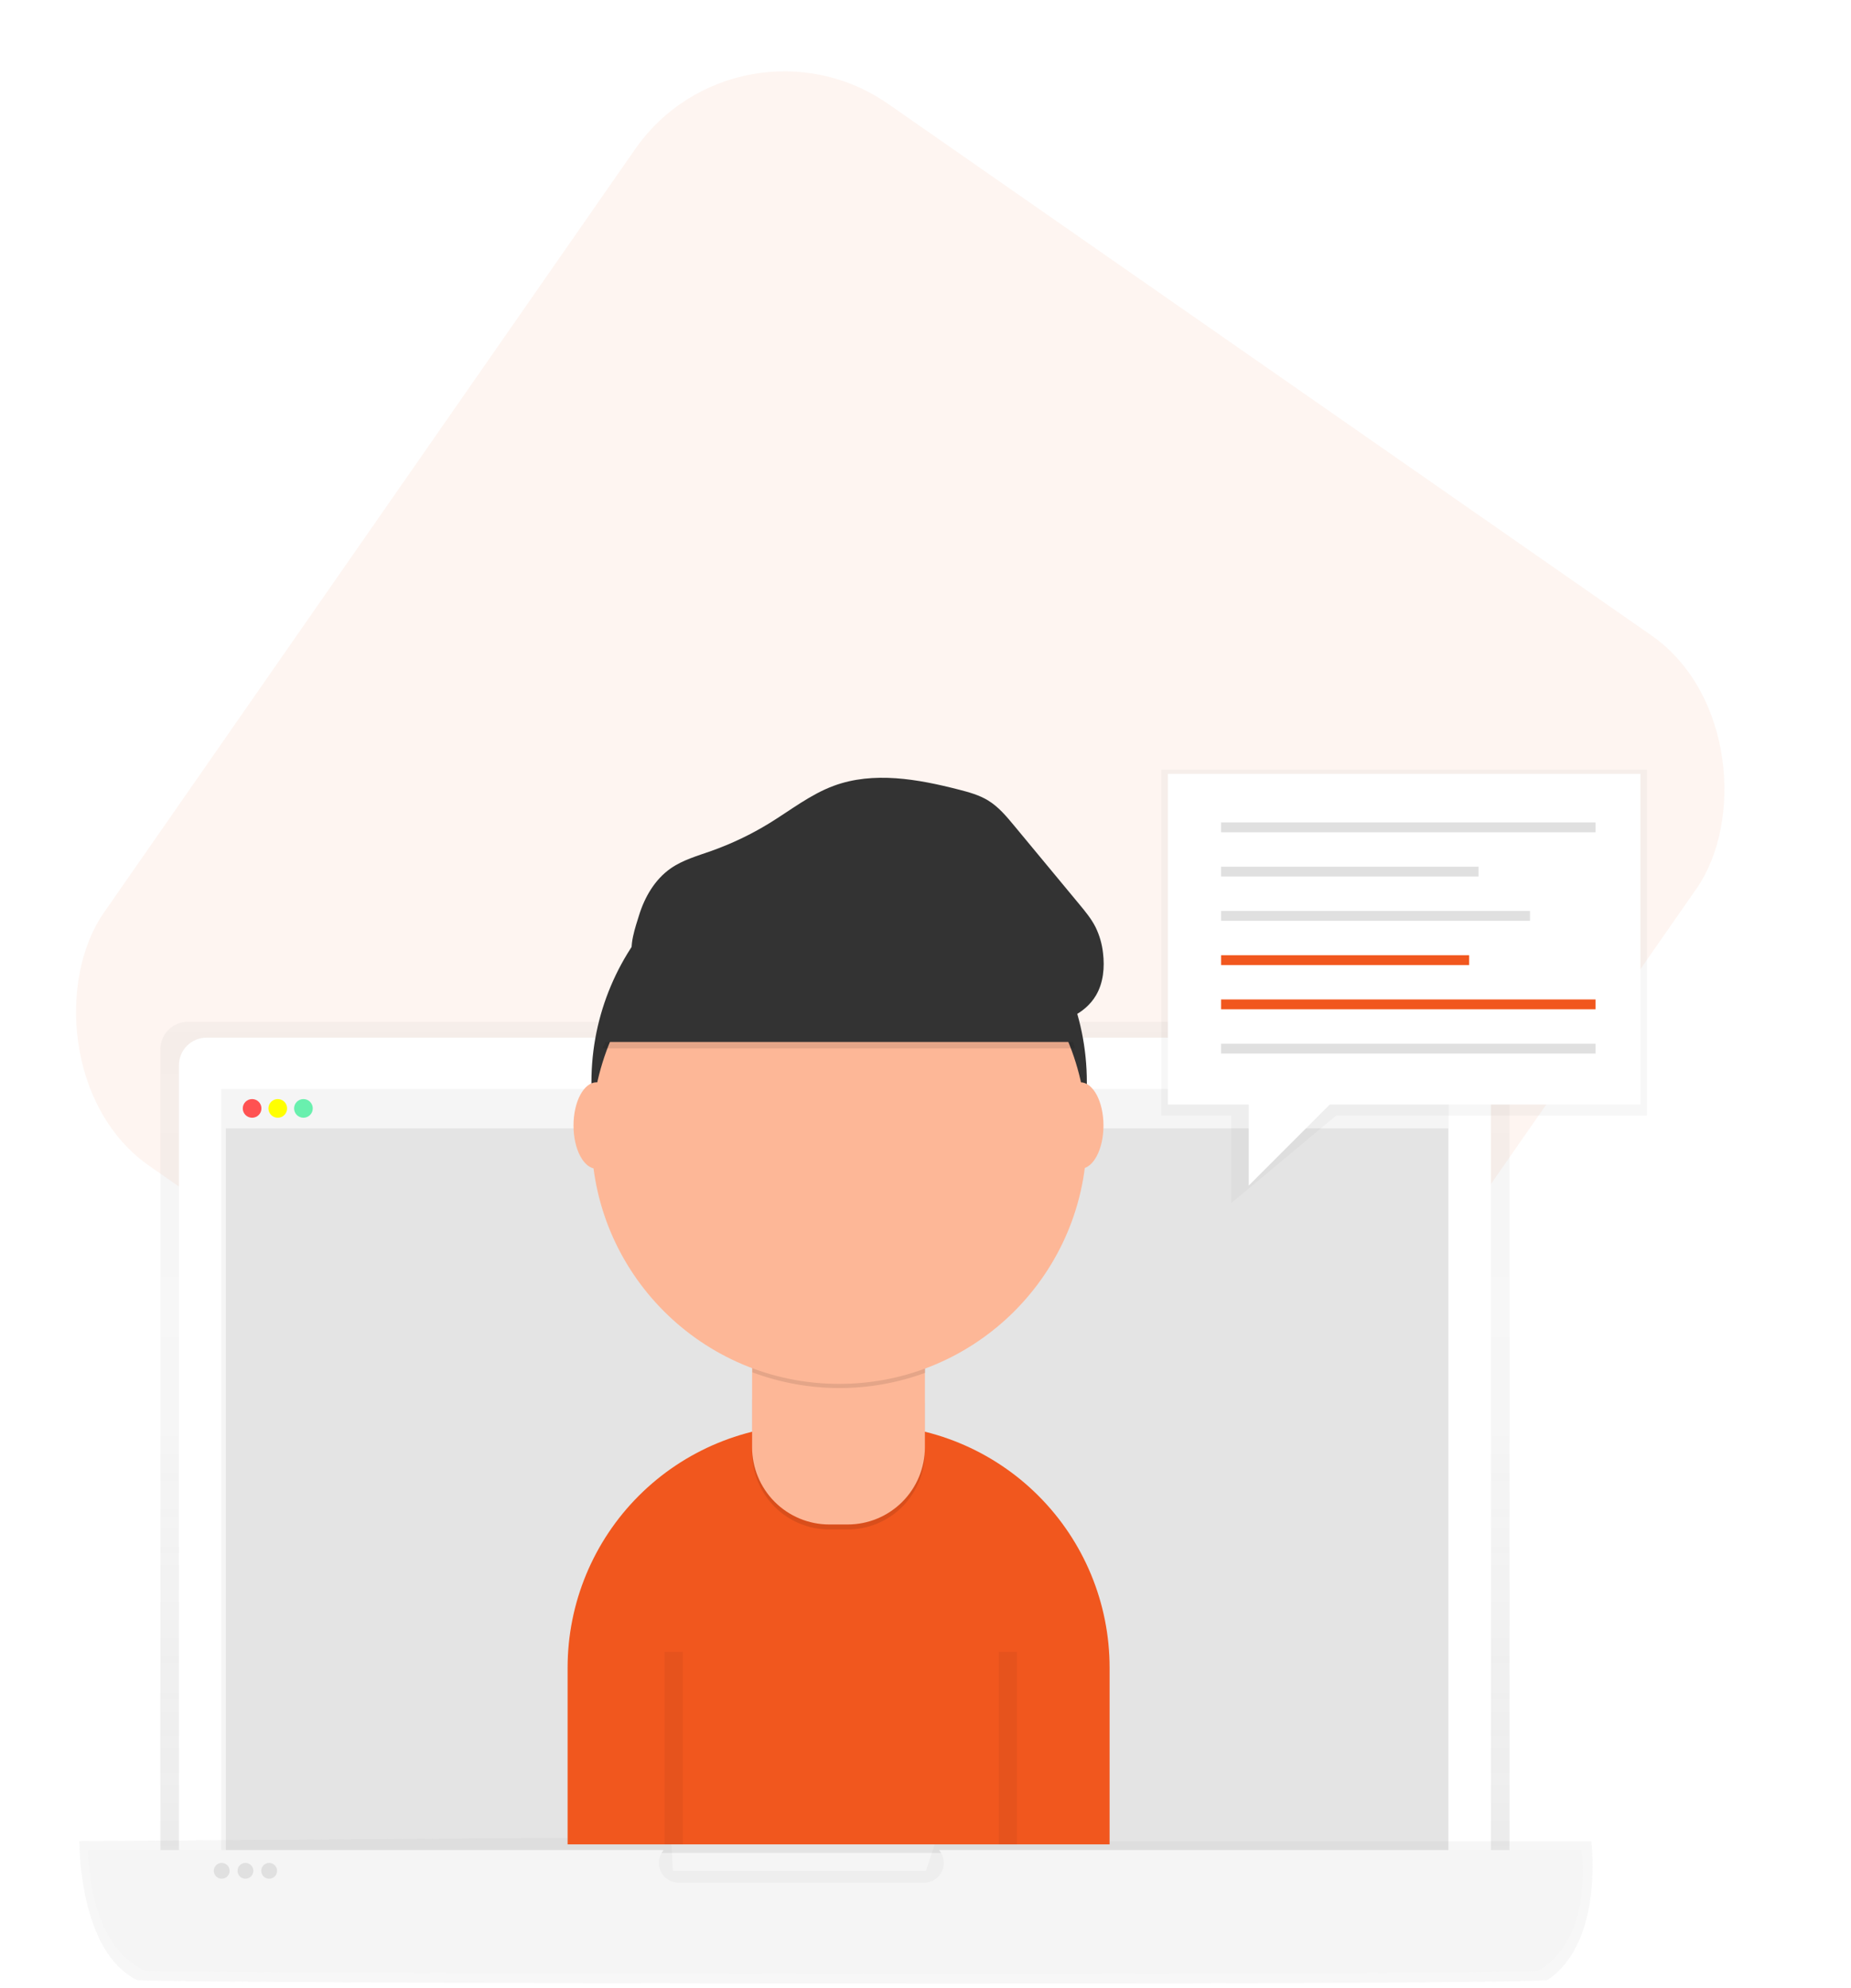
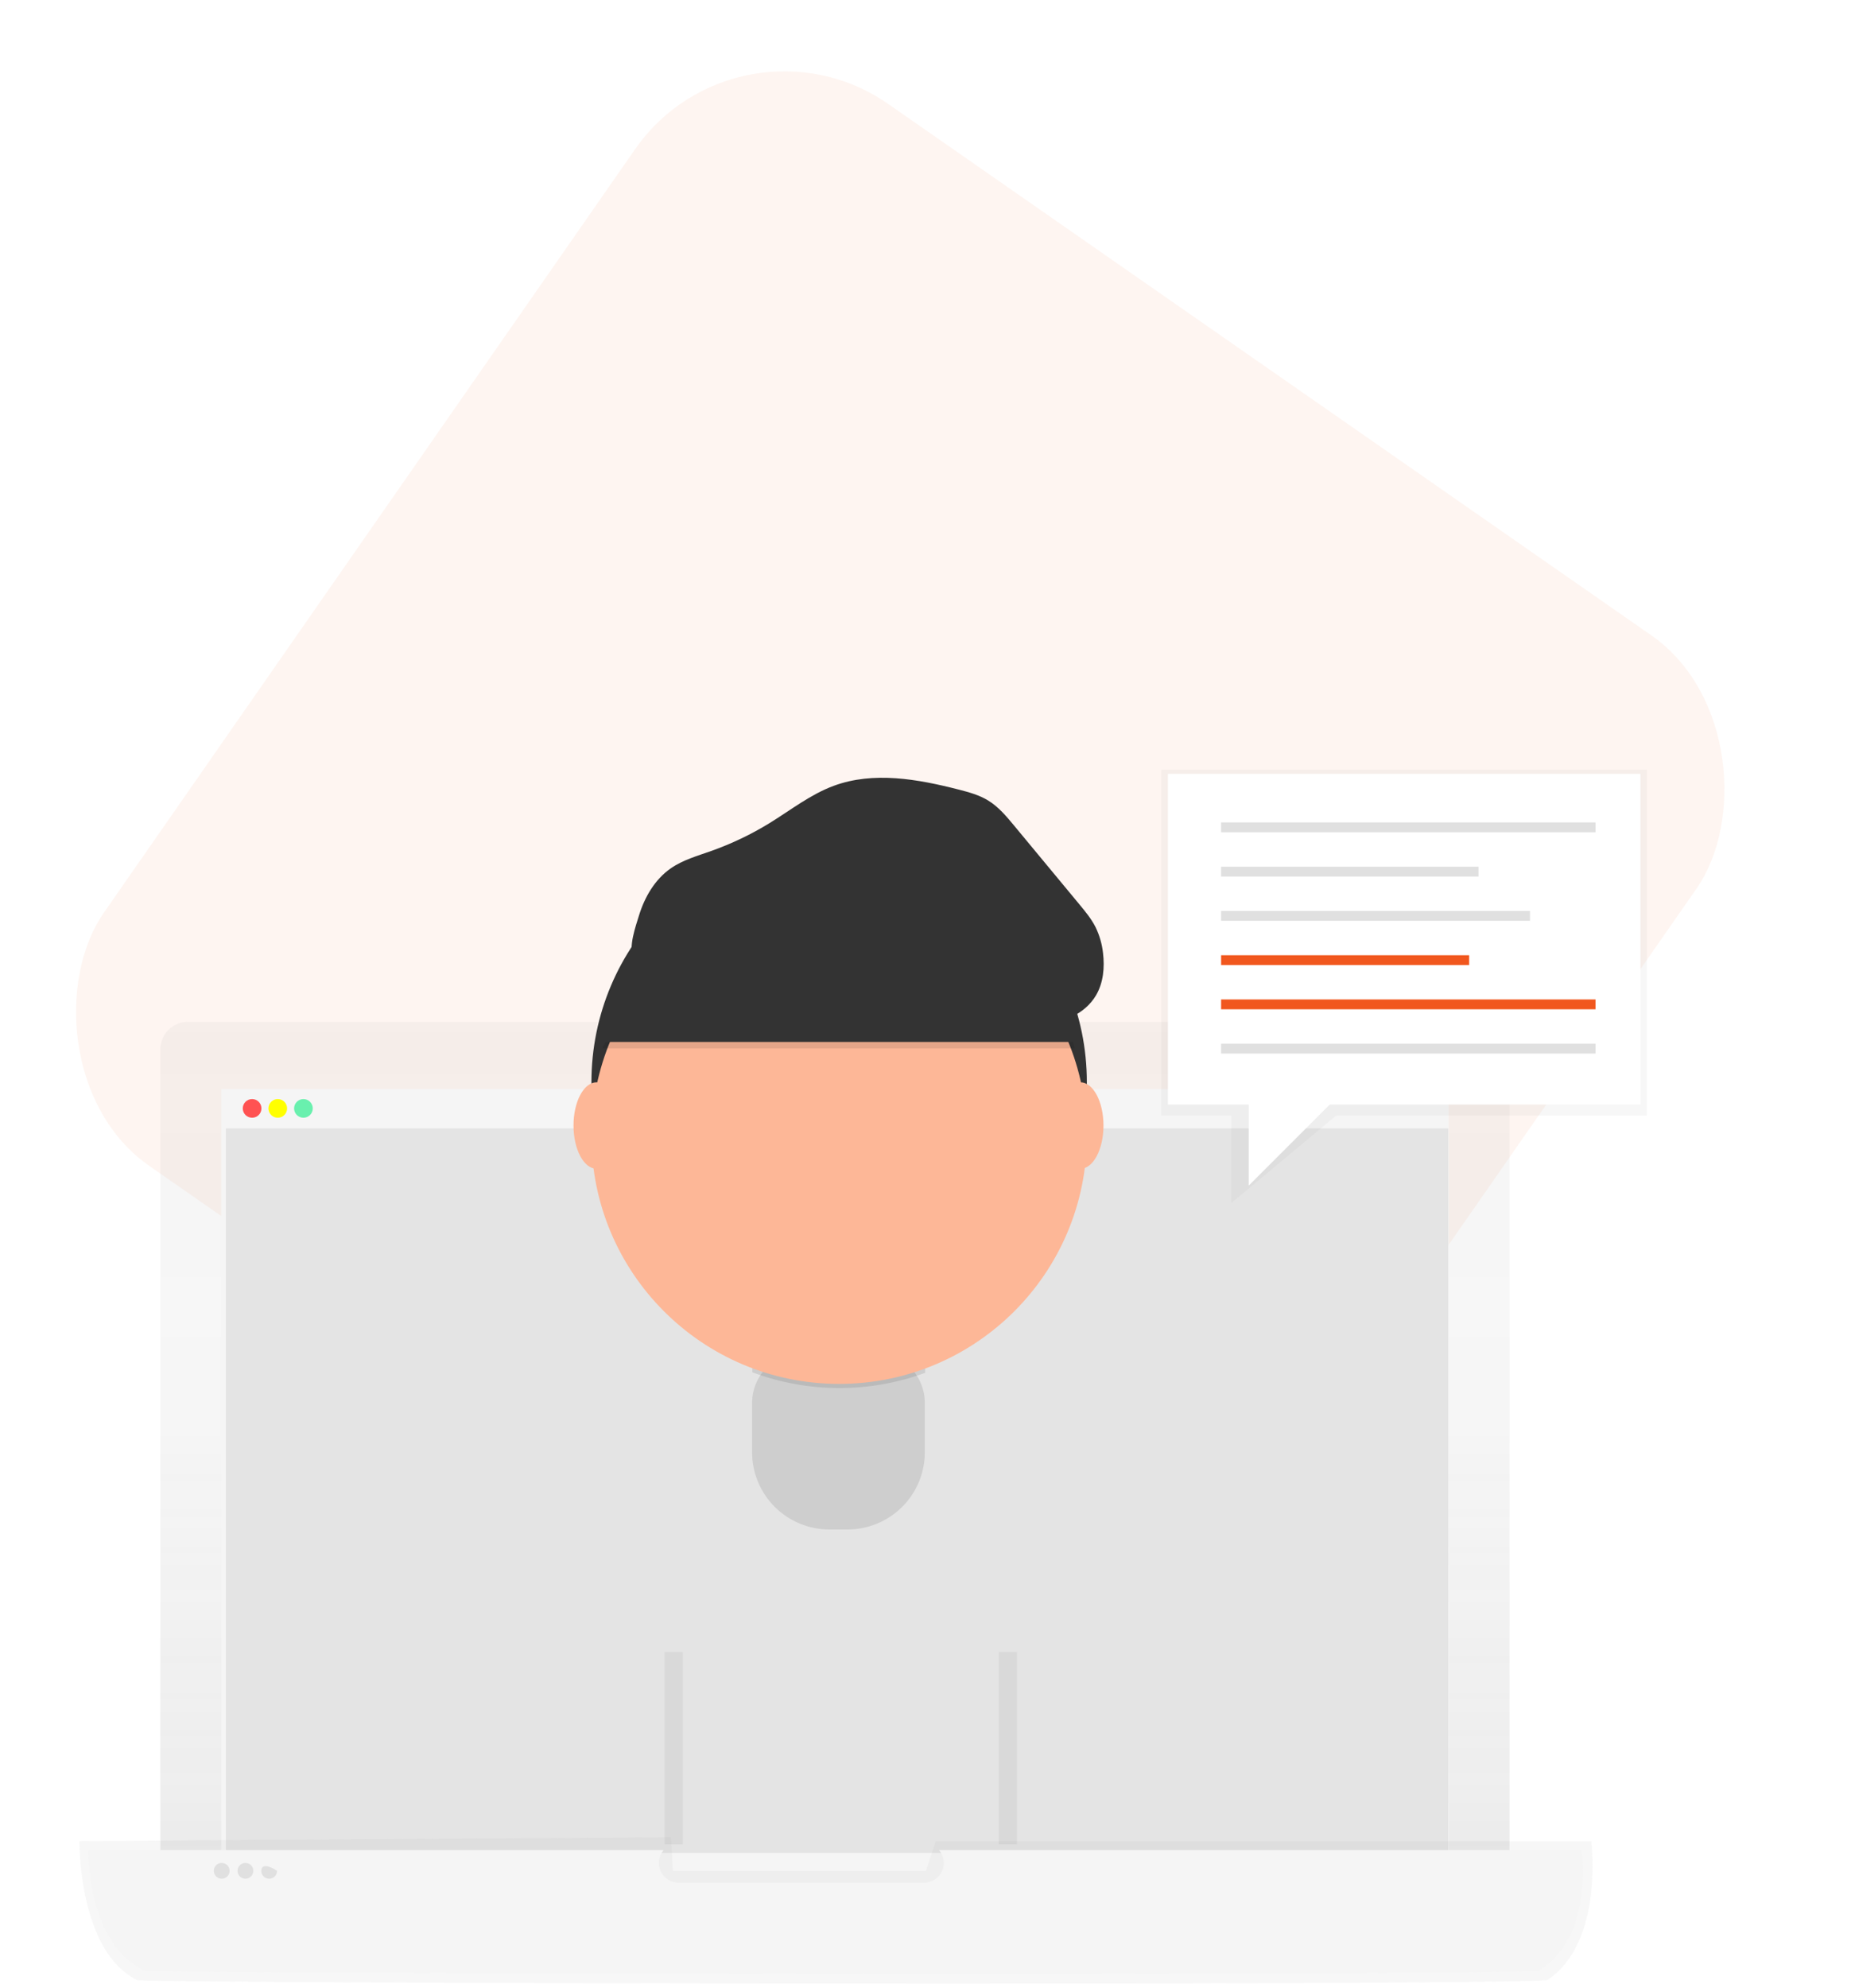
<svg xmlns="http://www.w3.org/2000/svg" width="407" height="437" viewBox="0 0 407 437" fill="none">
  <g clip-path="url(#clip0)">
    <rect width="407" height="437" fill="white" fill-opacity="0.01" />
    <rect opacity="0.06" x="162.475" width="284.392" height="284.392" rx="40" transform="rotate(34.841 162.475 0)" fill="#F1571E" />
    <g opacity="0.8">
      <path opacity="0.8" d="M331.913 422.51H35.262V230.64C35.262 229.036 35.899 227.496 37.034 226.362C38.169 225.227 39.708 224.589 41.313 224.589H325.862C327.467 224.589 329.006 225.227 330.141 226.362C331.275 227.496 331.913 229.036 331.913 230.64V422.51Z" fill="url(#paint0_linear)" />
    </g>
-     <path d="M45.384 228.074H321.772C323.377 228.074 324.916 228.712 326.051 229.847C327.185 230.982 327.823 232.521 327.823 234.125V422.51H39.348V234.129C39.347 232.526 39.982 230.989 41.114 229.854C42.245 228.718 43.781 228.079 45.384 228.074V228.074Z" fill="white" />
    <path d="M318.536 239.388H48.635V416.417H318.536V239.388Z" fill="#F5F5F5" />
    <path opacity="0.8" d="M318.425 247.981H49.669V407.252H318.425V247.981Z" fill="#E0E0E0" />
    <path d="M318.425 239.518H49.669V247.981H318.425V239.518Z" fill="#F5F5F5" />
    <path d="M55.433 245.676C56.567 245.676 57.486 244.757 57.486 243.623C57.486 242.49 56.567 241.571 55.433 241.571C54.299 241.571 53.38 242.49 53.38 243.623C53.38 244.757 54.299 245.676 55.433 245.676Z" fill="#FF5252" />
    <path d="M61.074 245.676C62.208 245.676 63.127 244.757 63.127 243.623C63.127 242.49 62.208 241.571 61.074 241.571C59.941 241.571 59.022 242.49 59.022 243.623C59.022 244.757 59.941 245.676 61.074 245.676Z" fill="#FFFF00" />
    <path d="M66.719 245.676C67.853 245.676 68.772 244.757 68.772 243.623C68.772 242.49 67.853 241.571 66.719 241.571C65.585 241.571 64.666 242.49 64.666 243.623C64.666 244.757 65.585 245.676 66.719 245.676Z" fill="#69F0AE" />
    <g opacity="0.8">
      <path opacity="0.8" d="M340.212 435.232C323.698 436.485 40.107 435.998 30.199 435.232C17.209 428.971 17.446 404.675 17.446 404.675L147.504 403.806L147.94 411.201H203.594L205.769 404.69H349.898C349.898 404.69 352.762 426.964 340.212 435.232Z" fill="url(#paint1_linear)" />
    </g>
    <path d="M347.788 406.632H206.47C207.015 407.262 207.367 408.035 207.484 408.859C207.601 409.683 207.479 410.523 207.132 411.28C206.784 412.036 206.227 412.677 205.526 413.125C204.825 413.574 204.009 413.811 203.177 413.809H149.223C148.391 413.811 147.576 413.574 146.875 413.125C146.173 412.677 145.616 412.036 145.269 411.28C144.922 410.523 144.799 409.683 144.917 408.859C145.034 408.035 145.386 407.262 145.93 406.632H19.384C19.384 406.632 19.166 427.73 31.999 433.184C41.784 433.835 321.91 434.271 338.221 433.184C350.633 425.988 347.788 406.632 347.788 406.632Z" fill="#F5F5F5" />
    <path d="M48.746 412.94C49.707 412.94 50.485 412.161 50.485 411.201C50.485 410.241 49.707 409.462 48.746 409.462C47.786 409.462 47.008 410.241 47.008 411.201C47.008 412.161 47.786 412.94 48.746 412.94Z" fill="#E0E0E0" />
    <path d="M53.966 412.94C54.926 412.94 55.705 412.161 55.705 411.201C55.705 410.241 54.926 409.462 53.966 409.462C53.006 409.462 52.227 410.241 52.227 411.201C52.227 412.161 53.006 412.94 53.966 412.94Z" fill="#E0E0E0" />
-     <path d="M59.182 412.94C60.143 412.94 60.921 412.161 60.921 411.201C60.921 410.241 60.143 409.462 59.182 409.462C58.222 409.462 57.444 410.241 57.444 411.201C57.444 412.161 58.222 412.94 59.182 412.94Z" fill="#E0E0E0" />
-     <path d="M178.229 313.125H190.557C204.727 313.125 218.315 318.754 228.334 328.773C238.354 338.792 243.982 352.381 243.982 366.55V405.387H124.805V366.55C124.805 352.381 130.433 338.792 140.452 328.773C150.472 318.754 164.06 313.125 178.229 313.125V313.125Z" fill="#F1571E" />
+     <path d="M59.182 412.94C60.143 412.94 60.921 412.161 60.921 411.201C58.222 409.462 57.444 410.241 57.444 411.201C57.444 412.161 58.222 412.94 59.182 412.94Z" fill="#E0E0E0" />
    <path d="M184.51 292.353C214.591 292.353 238.977 267.967 238.977 237.886C238.977 207.805 214.591 183.42 184.51 183.42C154.429 183.42 130.044 207.805 130.044 237.886C130.044 267.967 154.429 292.353 184.51 292.353Z" fill="#333333" />
    <path opacity="0.1" d="M176.491 297.262H192.243C195.188 297.262 198.013 298.433 200.096 300.515C202.179 302.598 203.349 305.423 203.349 308.369V319.192C203.349 323.695 201.56 328.014 198.375 331.199C195.191 334.383 190.872 336.173 186.368 336.173H182.351C177.847 336.173 173.528 334.383 170.343 331.199C167.159 328.014 165.37 323.695 165.37 319.192V308.384C165.37 305.438 166.54 302.614 168.623 300.531C170.705 298.448 173.53 297.278 176.476 297.278L176.491 297.262Z" fill="black" />
-     <path d="M165.37 296.152H203.368V318.096C203.368 322.6 201.579 326.919 198.395 330.104C195.21 333.288 190.891 335.077 186.387 335.077H182.351C177.847 335.077 173.528 333.288 170.343 330.104C167.159 326.919 165.37 322.6 165.37 318.096V296.152V296.152Z" fill="#FDB797" />
    <path opacity="0.1" d="M165.438 301.632C177.685 306.207 191.166 306.244 203.437 301.736V297.071H165.438V301.632Z" fill="black" />
    <path d="M184.51 304.175C214.591 304.175 238.977 279.79 238.977 249.709C238.977 219.628 214.591 195.242 184.51 195.242C154.429 195.242 130.044 219.628 130.044 249.709C130.044 279.79 154.429 304.175 184.51 304.175Z" fill="#FDB797" />
    <path opacity="0.1" d="M132.438 230.43H236.3C236.3 230.43 227.434 188.49 188.168 191.144C148.902 193.798 132.438 230.43 132.438 230.43Z" fill="black" />
    <path d="M132.438 229.02H236.3C236.3 229.02 227.434 187.081 188.168 189.754C148.902 192.427 132.438 229.02 132.438 229.02Z" fill="#333333" />
    <path d="M131.17 256.889C133.968 256.889 136.237 252.635 136.237 247.388C136.237 242.14 133.968 237.886 131.17 237.886C128.371 237.886 126.103 242.14 126.103 247.388C126.103 252.635 128.371 256.889 131.17 256.889Z" fill="#FDB797" />
    <path d="M237.568 256.889C240.366 256.889 242.634 252.635 242.634 247.388C242.634 242.14 240.366 237.886 237.568 237.886C234.769 237.886 232.501 242.14 232.501 247.388C232.501 252.635 234.769 256.889 237.568 256.889Z" fill="#FDB797" />
    <path d="M140.499 201.232C141.744 197.165 144.007 193.278 147.5 190.853C150.154 189.011 153.329 188.127 156.373 187.047C160.878 185.45 165.202 183.382 169.272 180.877C173.891 178.031 178.23 174.604 183.315 172.723C192.066 169.487 201.813 171.238 210.847 173.558C213.073 174.129 215.324 174.749 217.285 175.952C219.556 177.342 221.299 179.433 222.999 181.482L237.338 198.777C238.651 200.359 239.973 201.96 240.899 203.798C241.764 205.579 242.316 207.494 242.531 209.462C242.914 212.633 242.615 215.996 240.999 218.757C238.575 222.897 233.577 224.976 228.786 225.168C223.995 225.359 219.292 223.969 214.689 222.621C199.845 218.274 184.817 214.222 169.421 212.419C161.781 211.476 154.071 211.226 146.385 211.672C143.973 211.829 140.786 212.936 139.32 210.477C138.052 208.344 139.844 203.369 140.499 201.232Z" fill="#333333" />
    <path opacity="0.05" d="M148.136 363.099V405.387" stroke="black" stroke-width="4" stroke-miterlimit="10" />
    <path opacity="0.05" d="M221.605 363.099V405.387" stroke="black" stroke-width="4" stroke-miterlimit="10" />
    <g opacity="0.8">
      <path opacity="0.8" d="M362.141 245.194H293.795L270.729 264.426V245.194H255.353V169.185H362.141V245.194Z" fill="url(#paint2_linear)" />
    </g>
    <path d="M360.694 170.088H256.801V242.773H360.694V170.088Z" fill="white" />
    <path d="M350.821 180.773H268.5V182.933H350.821V180.773Z" fill="#E0E0E0" />
    <path d="M325.096 190.501H268.5V192.661H325.096V190.501Z" fill="#E0E0E0" />
    <path d="M336.417 200.225H268.5V202.385H336.417V200.225Z" fill="#E0E0E0" />
    <path d="M323.04 209.952H268.5V212.112H323.04V209.952Z" fill="#F1571E" />
    <path d="M350.821 219.676H268.5V221.836H350.821V219.676Z" fill="#F1571E" />
    <path d="M350.821 229.404H268.5V231.564H350.821V229.404Z" fill="#E0E0E0" />
    <path d="M274.574 241.36V260.585L295.718 239.437L274.574 241.36Z" fill="white" />
  </g>
  <defs>
    <linearGradient id="paint0_linear" x1="183.587" y1="422.51" x2="183.587" y2="224.597" gradientUnits="userSpaceOnUse">
      <stop stop-color="#808080" stop-opacity="0.25" />
      <stop offset="0.54" stop-color="#808080" stop-opacity="0.12" />
      <stop offset="1" stop-color="#808080" stop-opacity="0.1" />
    </linearGradient>
    <linearGradient id="paint1_linear" x1="194460" y1="26105.8" x2="194460" y2="23399.9" gradientUnits="userSpaceOnUse">
      <stop stop-color="#808080" stop-opacity="0.25" />
      <stop offset="0.54" stop-color="#808080" stop-opacity="0.12" />
      <stop offset="1" stop-color="#808080" stop-opacity="0.1" />
    </linearGradient>
    <linearGradient id="paint2_linear" x1="81487.1" y1="23854.8" x2="81487.1" y2="169.185" gradientUnits="userSpaceOnUse">
      <stop stop-color="#808080" stop-opacity="0.25" />
      <stop offset="0.54" stop-color="#808080" stop-opacity="0.12" />
      <stop offset="1" stop-color="#808080" stop-opacity="0.1" />
    </linearGradient>
    <clipPath id="clip0">
      <rect width="407" height="437" fill="white" />
    </clipPath>
  </defs>
</svg>